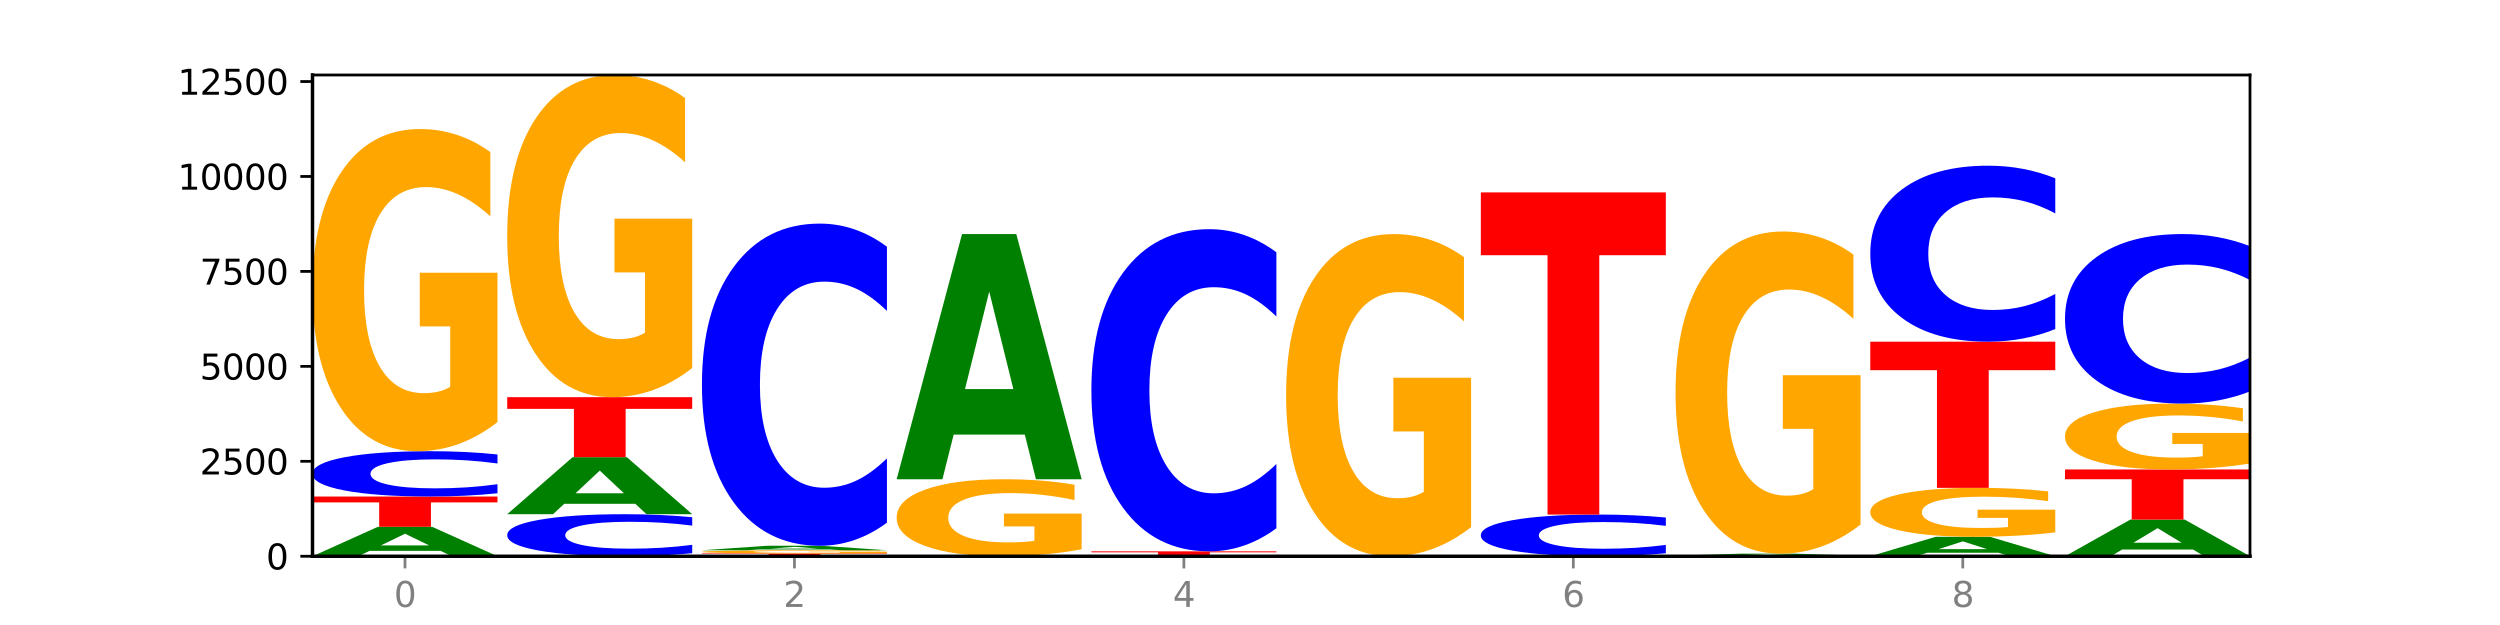
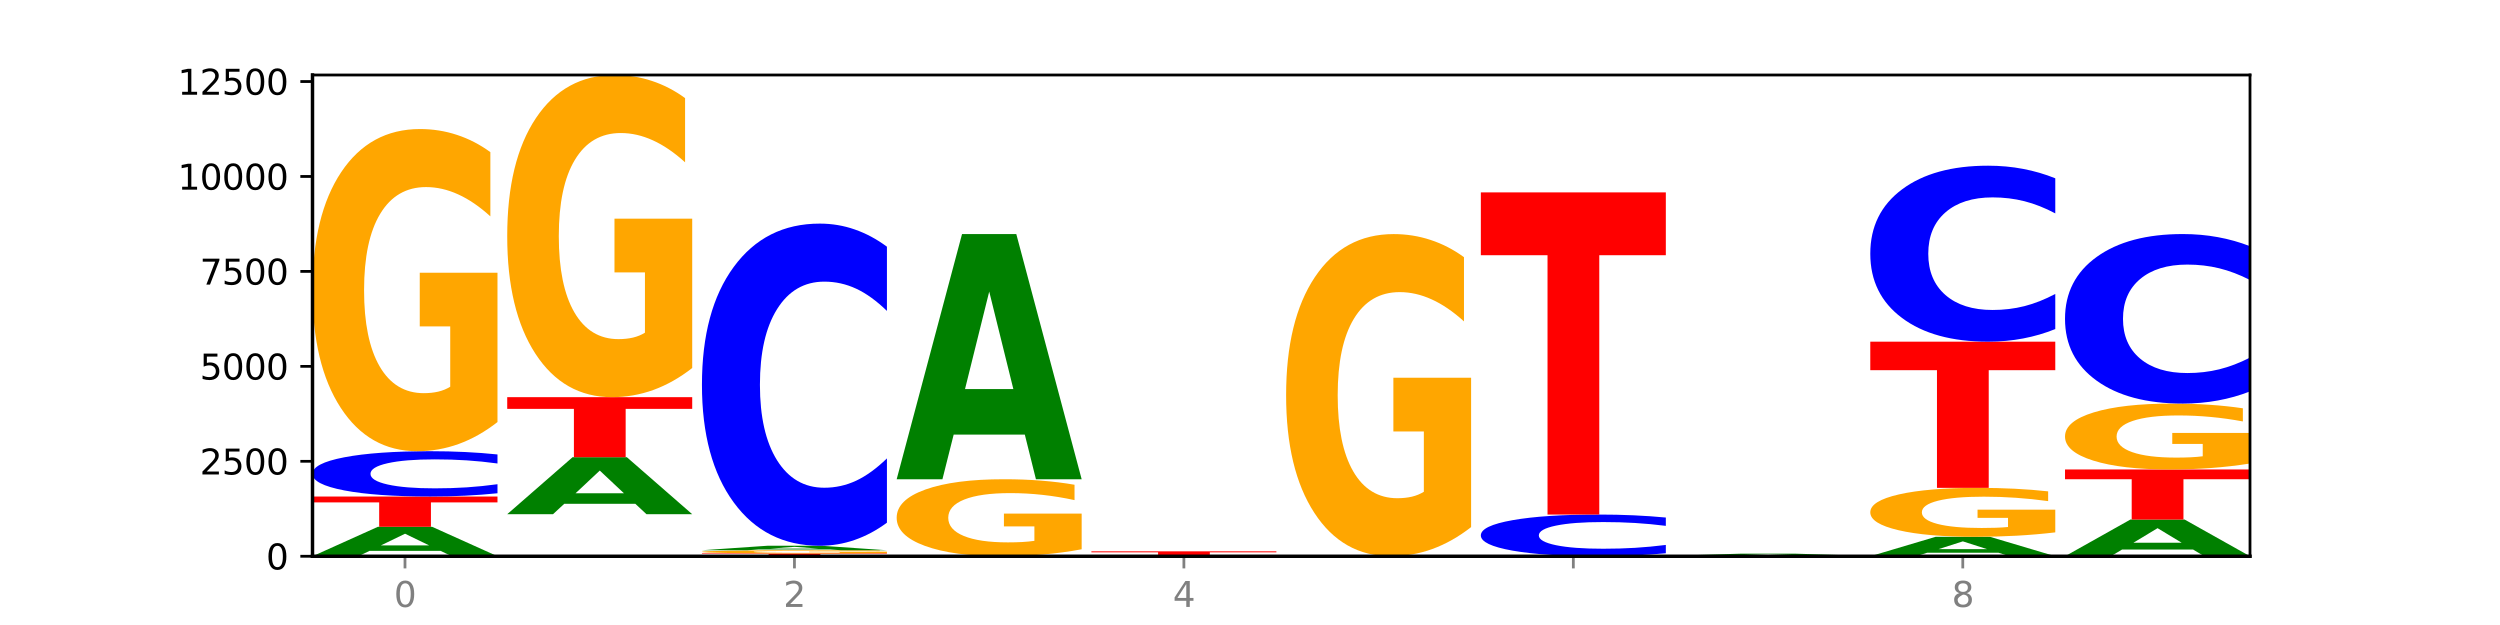
<svg xmlns="http://www.w3.org/2000/svg" xmlns:xlink="http://www.w3.org/1999/xlink" width="720pt" height="180pt" viewBox="0 0 720 180" version="1.1">
  <defs>
    <style type="text/css">*{stroke-linejoin: round; stroke-linecap: butt}</style>
  </defs>
  <g id="figure_1">
    <g id="patch_1">
      <path d="M 0 180  L 720 180  L 720 0  L 0 0  z " style="fill: #ffffff" />
    </g>
    <g id="axes_1">
      <g id="patch_2">
        <path d="M 90 160.2  L 648 160.2  L 648 21.6  L 90 21.6  z " style="fill: #ffffff" />
      </g>
      <g id="line2d_1">
        <path d="M 90 160.2  L 648 160.2  " clip-path="url(#p264fa513b0)" style="fill: none; stroke: #000000; stroke-width: 0.5; stroke-linecap: square" />
      </g>
      <g id="patch_3">
        <path d="M 126.905 158.656  L 106.415 158.656  L 103.18 160.2  L 90 160.2  L 108.823 151.723  L 124.454 151.723  L 143.276 160.2  L 130.107 160.2  L 126.905 158.656  z M 109.683 157.083  L 123.604 157.083  L 116.655 153.711  L 109.683 157.083  z " clip-path="url(#p264fa513b0)" style="fill: #008000" />
      </g>
      <g id="patch_4">
        <path d="M 90 142.995  L 143.276 142.995  L 143.276 144.698  L 124.109 144.698  L 124.109 151.723  L 109.204 151.723  L 109.204 144.698  L 90 144.698  L 90 142.995  z " clip-path="url(#p264fa513b0)" style="fill: #ff0000" />
      </g>
      <g id="patch_5">
        <path d="M 143.276 142.06  Q 138.82 142.524 134.001 142.758  Q 129.182 142.995 123.934 142.995  Q 108.282 142.995 99.141 141.238  Q 90 139.481 90 136.475  Q 90 133.459 99.141 131.704  Q 108.282 129.947 123.934 129.947  Q 129.182 129.947 134.001 130.184  Q 138.82 130.419 143.276 130.882  L 143.276 133.483  Q 138.78 132.869 134.417 132.583  Q 130.055 132.297 125.236 132.297  Q 116.591 132.297 111.638 133.41  Q 106.698 134.521 106.698 136.475  Q 106.698 138.421 111.638 139.534  Q 116.591 140.645 125.236 140.645  Q 130.055 140.645 134.417 140.359  Q 138.78 140.071 143.276 139.456  L 143.276 142.06  z " clip-path="url(#p264fa513b0)" style="fill: #0000ff" />
      </g>
      <g id="patch_6">
        <path d="M 143.276 121.552  Q 137.903 125.75 132.124 127.858  Q 126.345 129.947 120.184 129.947  Q 106.262 129.947 98.131 117.451  Q 90 104.954 90 83.584  Q 90 61.965 98.274 49.564  Q 106.561 37.164 120.972 37.164  Q 126.525 37.164 131.611 38.851  Q 136.709 40.518 141.223 43.815  L 141.223 62.31  Q 136.566 58.074 131.957 55.985  Q 127.348 53.877 122.716 53.877  Q 114.143 53.877 109.498 61.582  Q 104.853 69.267 104.853 83.584  Q 104.853 97.767 109.331 105.51  Q 113.808 113.234 122.047 113.234  Q 124.292 113.234 126.214 112.793  Q 128.136 112.333 129.665 111.375  L 129.665 94.011  L 120.889 94.011  L 120.889 78.544  L 143.276 78.544  L 143.276 121.552  z " clip-path="url(#p264fa513b0)" style="fill: #ffa600" />
      </g>
      <g id="patch_7">
-         <path d="M 199.357 159.332  Q 194.9 159.762 190.081 159.98  Q 185.263 160.2 180.014 160.2  Q 164.363 160.2 155.222 158.569  Q 146.08 156.939 146.08 154.15  Q 146.08 151.351 155.222 149.723  Q 164.363 148.092 180.014 148.092  Q 185.263 148.092 190.081 148.312  Q 194.9 148.53 199.357 148.96  L 199.357 151.374  Q 194.86 150.803 190.498 150.538  Q 186.135 150.273 181.316 150.273  Q 172.672 150.273 167.718 151.306  Q 162.779 152.337 162.779 154.15  Q 162.779 155.956 167.718 156.989  Q 172.672 158.019 181.316 158.019  Q 186.135 158.019 190.498 157.754  Q 194.86 157.486 199.357 156.916  L 199.357 159.332  z " clip-path="url(#p264fa513b0)" style="fill: #0000ff" />
-       </g>
+         </g>
      <g id="patch_8">
        <path d="M 182.985 145.101  L 162.496 145.101  L 159.261 148.092  L 146.08 148.092  L 164.903 131.675  L 180.534 131.675  L 199.357 148.092  L 186.187 148.092  L 182.985 145.101  z M 165.764 142.054  L 179.684 142.054  L 172.735 135.524  L 165.764 142.054  z " clip-path="url(#p264fa513b0)" style="fill: #008000" />
      </g>
      <g id="patch_9">
        <path d="M 146.08 114.383  L 199.357 114.383  L 199.357 117.755  L 180.19 117.755  L 180.19 131.675  L 165.285 131.675  L 165.285 117.755  L 146.08 117.755  L 146.08 114.383  z " clip-path="url(#p264fa513b0)" style="fill: #ff0000" />
      </g>
      <g id="patch_10">
        <path d="M 199.357 105.988  Q 193.984 110.185 188.205 112.294  Q 182.426 114.383 176.265 114.383  Q 162.343 114.383 154.212 101.887  Q 146.08 89.39 146.08 68.02  Q 146.08 46.401 154.355 34  Q 162.641 21.6 177.053 21.6  Q 182.605 21.6 187.691 23.287  Q 192.79 24.954 197.303 28.251  L 197.303 46.746  Q 192.646 42.51 188.038 40.421  Q 183.429 38.313 178.796 38.313  Q 170.223 38.313 165.578 46.018  Q 160.934 53.703 160.934 68.02  Q 160.934 82.203 165.411 89.946  Q 169.889 97.67 178.127 97.67  Q 180.372 97.67 182.294 97.229  Q 184.217 96.769 185.745 95.811  L 185.745 78.446  L 176.969 78.446  L 176.969 62.979  L 199.357 62.979  L 199.357 105.988  z " clip-path="url(#p264fa513b0)" style="fill: #ffa600" />
      </g>
      <g id="patch_11">
        <path d="M 202.161 159.402  L 255.437 159.402  L 255.437 159.557  L 236.27 159.557  L 236.27 160.2  L 221.365 160.2  L 221.365 159.557  L 202.161 159.557  L 202.161 159.402  z " clip-path="url(#p264fa513b0)" style="fill: #ff0000" />
      </g>
      <g id="patch_12">
        <path d="M 255.437 159.317  Q 250.064 159.36 244.285 159.381  Q 238.506 159.402 232.345 159.402  Q 218.423 159.402 210.292 159.276  Q 202.161 159.151 202.161 158.937  Q 202.161 158.72 210.435 158.596  Q 218.722 158.472 233.133 158.472  Q 238.685 158.472 243.772 158.489  Q 248.87 158.505 253.384 158.539  L 253.384 158.724  Q 248.727 158.681 244.118 158.66  Q 239.509 158.639 234.876 158.639  Q 226.304 158.639 221.659 158.717  Q 217.014 158.794 217.014 158.937  Q 217.014 159.079 221.492 159.157  Q 225.969 159.234 234.208 159.234  Q 236.453 159.234 238.375 159.23  Q 240.297 159.225 241.826 159.215  L 241.826 159.041  L 233.05 159.041  L 233.05 158.886  L 255.437 158.886  L 255.437 159.317  z " clip-path="url(#p264fa513b0)" style="fill: #ffa600" />
      </g>
      <g id="patch_13">
        <path d="M 239.065 158.237  L 218.576 158.237  L 215.341 158.472  L 202.161 158.472  L 220.983 157.181  L 236.615 157.181  L 255.437 158.472  L 242.268 158.472  L 239.065 158.237  z M 221.844 157.997  L 235.765 157.997  L 228.815 157.484  L 221.844 157.997  z " clip-path="url(#p264fa513b0)" style="fill: #008000" />
      </g>
      <g id="patch_14">
        <path d="M 255.437 150.531  Q 250.981 153.827 246.162 155.495  Q 241.343 157.181 236.094 157.181  Q 220.443 157.181 211.302 144.685  Q 202.161 132.189 202.161 110.819  Q 202.161 89.372 211.302 76.895  Q 220.443 64.398 236.094 64.398  Q 241.343 64.398 246.162 66.085  Q 250.981 67.752 255.437 71.049  L 255.437 89.544  Q 250.94 85.174 246.578 83.143  Q 242.215 81.111 237.397 81.111  Q 228.752 81.111 223.799 89.027  Q 218.859 96.923 218.859 110.819  Q 218.859 124.656 223.799 132.572  Q 228.752 140.468 237.397 140.468  Q 242.215 140.468 246.578 138.437  Q 250.94 136.386 255.437 132.016  L 255.437 150.531  z " clip-path="url(#p264fa513b0)" style="fill: #0000ff" />
      </g>
      <g id="patch_15">
        <path d="M 311.518 158.193  Q 306.145 159.197 300.366 159.701  Q 294.587 160.2 288.426 160.2  Q 274.504 160.2 266.372 157.213  Q 258.241 154.225 258.241 149.116  Q 258.241 143.948 266.516 140.983  Q 274.802 138.019 289.214 138.019  Q 294.766 138.019 299.852 138.422  Q 304.951 138.821 309.464 139.609  L 309.464 144.03  Q 304.807 143.018 300.198 142.518  Q 295.59 142.014 290.957 142.014  Q 282.384 142.014 277.739 143.856  Q 273.095 145.694 273.095 149.116  Q 273.095 152.507 277.572 154.358  Q 282.05 156.205 290.288 156.205  Q 292.533 156.205 294.455 156.099  Q 296.378 155.989 297.906 155.76  L 297.906 151.609  L 289.13 151.609  L 289.13 147.911  L 311.518 147.911  L 311.518 158.193  z " clip-path="url(#p264fa513b0)" style="fill: #ffa600" />
      </g>
      <g id="patch_16">
        <path d="M 295.146 125.157  L 274.657 125.157  L 271.421 138.019  L 258.241 138.019  L 277.064 67.417  L 292.695 67.417  L 311.518 138.019  L 298.348 138.019  L 295.146 125.157  z M 277.924 112.054  L 291.845 112.054  L 284.896 83.971  L 277.924 112.054  z " clip-path="url(#p264fa513b0)" style="fill: #008000" />
      </g>
      <g id="patch_17">
        <path d="M 314.322 158.789  L 367.598 158.789  L 367.598 159.064  L 348.431 159.064  L 348.431 160.2  L 333.526 160.2  L 333.526 159.064  L 314.322 159.064  L 314.322 158.789  z " clip-path="url(#p264fa513b0)" style="fill: #ff0000" />
      </g>
      <g id="patch_18">
-         <path d="M 367.598 152.138  Q 363.142 155.435 358.323 157.102  Q 353.504 158.789 348.255 158.789  Q 332.604 158.789 323.463 146.293  Q 314.322 133.797 314.322 112.426  Q 314.322 90.98 323.463 78.503  Q 332.604 66.006 348.255 66.006  Q 353.504 66.006 358.323 67.693  Q 363.142 69.36 367.598 72.657  L 367.598 91.152  Q 363.101 86.782 358.739 84.751  Q 354.376 82.719 349.557 82.719  Q 340.913 82.719 335.96 90.635  Q 331.02 98.531 331.02 112.426  Q 331.02 126.264 335.96 134.18  Q 340.913 142.076 349.557 142.076  Q 354.376 142.076 358.739 140.045  Q 363.101 137.994 367.598 133.624  L 367.598 152.138  z " clip-path="url(#p264fa513b0)" style="fill: #0000ff" />
-       </g>
+         </g>
      <g id="patch_19">
        <path d="M 423.678 151.805  Q 418.305 156.003 412.526 158.111  Q 406.747 160.2 400.586 160.2  Q 386.664 160.2 378.533 147.704  Q 370.402 135.207 370.402 113.837  Q 370.402 92.218 378.676 79.818  Q 386.963 67.417 401.374 67.417  Q 406.927 67.417 412.013 69.104  Q 417.111 70.771 421.625 74.068  L 421.625 92.563  Q 416.968 88.327 412.359 86.238  Q 407.75 84.13 403.118 84.13  Q 394.545 84.13 389.9 91.835  Q 385.255 99.52 385.255 113.837  Q 385.255 128.02 389.733 135.763  Q 394.21 143.487 402.449 143.487  Q 404.694 143.487 406.616 143.046  Q 408.538 142.586 410.067 141.628  L 410.067 124.264  L 401.291 124.264  L 401.291 108.797  L 423.678 108.797  L 423.678 151.805  z " clip-path="url(#p264fa513b0)" style="fill: #ffa600" />
      </g>
      <g id="patch_20">
        <path d="M 479.759 159.339  Q 475.302 159.766 470.483 159.982  Q 465.665 160.2 460.416 160.2  Q 444.765 160.2 435.624 158.583  Q 426.482 156.965 426.482 154.199  Q 426.482 151.423 435.624 149.808  Q 444.765 148.191 460.416 148.191  Q 465.665 148.191 470.483 148.409  Q 475.302 148.625 479.759 149.051  L 479.759 151.445  Q 475.262 150.88 470.9 150.617  Q 466.537 150.354 461.718 150.354  Q 453.074 150.354 448.12 151.378  Q 443.181 152.4 443.181 154.199  Q 443.181 155.99 448.12 157.015  Q 453.074 158.037 461.718 158.037  Q 466.537 158.037 470.9 157.774  Q 475.262 157.508 479.759 156.943  L 479.759 159.339  z " clip-path="url(#p264fa513b0)" style="fill: #0000ff" />
      </g>
      <g id="patch_21">
        <path d="M 426.482 55.408  L 479.759 55.408  L 479.759 73.503  L 460.592 73.503  L 460.592 148.191  L 445.687 148.191  L 445.687 73.503  L 426.482 73.503  L 426.482 55.408  z " clip-path="url(#p264fa513b0)" style="fill: #ff0000" />
      </g>
      <g id="patch_22">
        <path d="M 535.839 160.188  Q 531.383 160.194 526.564 160.197  Q 521.745 160.2 516.496 160.2  Q 500.845 160.2 491.704 160.178  Q 482.563 160.156 482.563 160.118  Q 482.563 160.08 491.704 160.058  Q 500.845 160.036 516.496 160.036  Q 521.745 160.036 526.564 160.039  Q 531.383 160.042 535.839 160.048  L 535.839 160.08  Q 531.342 160.073 526.98 160.069  Q 522.617 160.065 517.799 160.065  Q 509.154 160.065 504.201 160.079  Q 499.261 160.093 499.261 160.118  Q 499.261 160.142 504.201 160.156  Q 509.154 160.17 517.799 160.17  Q 522.617 160.17 526.98 160.167  Q 531.342 160.163 535.839 160.156  L 535.839 160.188  z " clip-path="url(#p264fa513b0)" style="fill: #0000ff" />
      </g>
      <g id="patch_23">
        <path d="M 519.467 159.93  L 498.978 159.93  L 495.743 160.036  L 482.563 160.036  L 501.385 159.456  L 517.017 159.456  L 535.839 160.036  L 522.67 160.036  L 519.467 159.93  z M 502.246 159.823  L 516.167 159.823  L 509.217 159.592  L 502.246 159.823  z " clip-path="url(#p264fa513b0)" style="fill: #008000" />
      </g>
      <g id="patch_24">
-         <path d="M 535.839 151.062  Q 530.466 155.259 524.687 157.367  Q 518.908 159.456 512.747 159.456  Q 498.825 159.456 490.694 146.96  Q 482.563 134.464 482.563 113.094  Q 482.563 91.474 490.837 79.074  Q 499.124 66.673 513.535 66.673  Q 519.087 66.673 524.174 68.36  Q 529.272 70.027 533.786 73.324  L 533.786 91.819  Q 529.129 87.584 524.52 85.494  Q 519.911 83.386 515.278 83.386  Q 506.706 83.386 502.061 91.091  Q 497.416 98.777 497.416 113.094  Q 497.416 127.276 501.894 135.02  Q 506.371 142.743 514.61 142.743  Q 516.855 142.743 518.777 142.303  Q 520.699 141.843 522.228 140.884  L 522.228 123.52  L 513.452 123.52  L 513.452 108.053  L 535.839 108.053  L 535.839 151.062  z " clip-path="url(#p264fa513b0)" style="fill: #ffa600" />
-       </g>
+         </g>
      <g id="patch_25">
        <path d="M 575.548 159.18  L 555.059 159.18  L 551.823 160.2  L 538.643 160.2  L 557.466 154.6  L 573.097 154.6  L 591.92 160.2  L 578.75 160.2  L 575.548 159.18  z M 558.326 158.141  L 572.247 158.141  L 565.298 155.913  L 558.326 158.141  z " clip-path="url(#p264fa513b0)" style="fill: #008000" />
      </g>
      <g id="patch_26">
        <path d="M 591.92 153.324  Q 586.547 153.962 580.768 154.283  Q 574.989 154.6 568.828 154.6  Q 554.906 154.6 546.774 152.701  Q 538.643 150.802 538.643 147.555  Q 538.643 144.27 546.918 142.386  Q 555.204 140.502 569.616 140.502  Q 575.168 140.502 580.254 140.758  Q 585.353 141.011 589.866 141.512  L 589.866 144.322  Q 585.209 143.679 580.6 143.361  Q 575.992 143.041 571.359 143.041  Q 562.786 143.041 558.141 144.212  Q 553.497 145.38 553.497 147.555  Q 553.497 149.71 557.974 150.887  Q 562.452 152.06 570.69 152.06  Q 572.935 152.06 574.857 151.993  Q 576.78 151.924 578.308 151.778  L 578.308 149.139  L 569.532 149.139  L 569.532 146.789  L 591.92 146.789  L 591.92 153.324  z " clip-path="url(#p264fa513b0)" style="fill: #ffa600" />
      </g>
      <g id="patch_27">
        <path d="M 538.643 98.403  L 591.92 98.403  L 591.92 106.613  L 572.752 106.613  L 572.752 140.502  L 557.847 140.502  L 557.847 106.613  L 538.643 106.613  L 538.643 98.403  z " clip-path="url(#p264fa513b0)" style="fill: #ff0000" />
      </g>
      <g id="patch_28">
        <path d="M 591.92 94.77  Q 587.463 96.571 582.644 97.482  Q 577.825 98.403 572.577 98.403  Q 556.926 98.403 547.784 91.577  Q 538.643 84.75 538.643 73.077  Q 538.643 61.361 547.784 54.545  Q 556.926 47.719 572.577 47.719  Q 577.825 47.719 582.644 48.64  Q 587.463 49.551 591.92 51.352  L 591.92 61.455  Q 587.423 59.068 583.06 57.958  Q 578.698 56.848 573.879 56.848  Q 565.234 56.848 560.281 61.172  Q 555.342 65.486 555.342 73.077  Q 555.342 80.636 560.281 84.96  Q 565.234 89.273 573.879 89.273  Q 578.698 89.273 583.06 88.164  Q 587.423 87.043 591.92 84.656  L 591.92 94.77  z " clip-path="url(#p264fa513b0)" style="fill: #0000ff" />
      </g>
      <g id="patch_29">
        <path d="M 631.628 158.275  L 611.139 158.275  L 607.904 160.2  L 594.724 160.2  L 613.546 149.634  L 629.177 149.634  L 648 160.2  L 634.831 160.2  L 631.628 158.275  z M 614.407 156.314  L 628.328 156.314  L 621.378 152.112  L 614.407 156.314  z " clip-path="url(#p264fa513b0)" style="fill: #008000" />
      </g>
      <g id="patch_30">
        <path d="M 594.724 135.208  L 648 135.208  L 648 138.021  L 628.833 138.021  L 628.833 149.634  L 613.928 149.634  L 613.928 138.021  L 594.724 138.021  L 594.724 135.208  z " clip-path="url(#p264fa513b0)" style="fill: #ff0000" />
      </g>
      <g id="patch_31">
        <path d="M 648 133.491  Q 642.627 134.349 636.848 134.781  Q 631.069 135.208 624.908 135.208  Q 610.986 135.208 602.855 132.652  Q 594.724 130.096 594.724 125.725  Q 594.724 121.304 602.998 118.767  Q 611.284 116.231 625.696 116.231  Q 631.248 116.231 636.335 116.576  Q 641.433 116.917 645.946 117.591  L 645.946 121.374  Q 641.29 120.508 636.681 120.081  Q 632.072 119.649 627.439 119.649  Q 618.866 119.649 614.222 121.225  Q 609.577 122.797 609.577 125.725  Q 609.577 128.626 614.055 130.21  Q 618.532 131.79 626.771 131.79  Q 629.015 131.79 630.938 131.699  Q 632.86 131.605 634.388 131.409  L 634.388 127.858  L 625.612 127.858  L 625.612 124.694  L 648 124.694  L 648 133.491  z " clip-path="url(#p264fa513b0)" style="fill: #ffa600" />
      </g>
      <g id="patch_32">
        <path d="M 648 112.732  Q 643.544 114.466 638.725 115.344  Q 633.906 116.231 628.657 116.231  Q 613.006 116.231 603.865 109.655  Q 594.724 103.079 594.724 91.834  Q 594.724 80.548 603.865 73.982  Q 613.006 67.406 628.657 67.406  Q 633.906 67.406 638.725 68.294  Q 643.544 69.171 648 70.906  L 648 80.639  Q 643.503 78.339 639.141 77.27  Q 634.778 76.201 629.959 76.201  Q 621.315 76.201 616.362 80.366  Q 611.422 84.522 611.422 91.834  Q 611.422 99.116 616.362 103.281  Q 621.315 107.436 629.959 107.436  Q 634.778 107.436 639.141 106.367  Q 643.503 105.288 648 102.989  L 648 112.732  z " clip-path="url(#p264fa513b0)" style="fill: #0000ff" />
      </g>
      <g id="matplotlib.axis_1">
        <g id="xtick_1">
          <g id="line2d_2">
            <defs>
              <path id="mef1f85634b" d="M 0 0  L 0 3.5  " style="stroke: #808080; stroke-width: 0.8" />
            </defs>
            <g>
              <use xlink:href="#mef1f85634b" x="116.638" y="160.2" style="fill: #808080; stroke: #808080; stroke-width: 0.8" />
            </g>
          </g>
          <g id="text_1">
            <g style="fill: #808080" transform="translate(113.457 174.798) scale(0.1 -0.1)">
              <defs>
                <path id="DejaVuSans-30" d="M 2034 4250  Q 1547 4250 1301 3770  Q 1056 3291 1056 2328  Q 1056 1369 1301 889  Q 1547 409 2034 409  Q 2525 409 2770 889  Q 3016 1369 3016 2328  Q 3016 3291 2770 3770  Q 2525 4250 2034 4250  z M 2034 4750  Q 2819 4750 3233 4129  Q 3647 3509 3647 2328  Q 3647 1150 3233 529  Q 2819 -91 2034 -91  Q 1250 -91 836 529  Q 422 1150 422 2328  Q 422 3509 836 4129  Q 1250 4750 2034 4750  z " transform="scale(0.016)" />
              </defs>
              <use xlink:href="#DejaVuSans-30" />
            </g>
          </g>
        </g>
        <g id="xtick_2">
          <g id="line2d_3">
            <g>
              <use xlink:href="#mef1f85634b" x="228.799" y="160.2" style="fill: #808080; stroke: #808080; stroke-width: 0.8" />
            </g>
          </g>
          <g id="text_2">
            <g style="fill: #808080" transform="translate(225.618 174.798) scale(0.1 -0.1)">
              <defs>
                <path id="DejaVuSans-32" d="M 1228 531  L 3431 531  L 3431 0  L 469 0  L 469 531  Q 828 903 1448 1529  Q 2069 2156 2228 2338  Q 2531 2678 2651 2914  Q 2772 3150 2772 3378  Q 2772 3750 2511 3984  Q 2250 4219 1831 4219  Q 1534 4219 1204 4116  Q 875 4013 500 3803  L 500 4441  Q 881 4594 1212 4672  Q 1544 4750 1819 4750  Q 2544 4750 2975 4387  Q 3406 4025 3406 3419  Q 3406 3131 3298 2873  Q 3191 2616 2906 2266  Q 2828 2175 2409 1742  Q 1991 1309 1228 531  z " transform="scale(0.016)" />
              </defs>
              <use xlink:href="#DejaVuSans-32" />
            </g>
          </g>
        </g>
        <g id="xtick_3">
          <g id="line2d_4">
            <g>
              <use xlink:href="#mef1f85634b" x="340.96" y="160.2" style="fill: #808080; stroke: #808080; stroke-width: 0.8" />
            </g>
          </g>
          <g id="text_3">
            <g style="fill: #808080" transform="translate(337.779 174.798) scale(0.1 -0.1)">
              <defs>
                <path id="DejaVuSans-34" d="M 2419 4116  L 825 1625  L 2419 1625  L 2419 4116  z M 2253 4666  L 3047 4666  L 3047 1625  L 3713 1625  L 3713 1100  L 3047 1100  L 3047 0  L 2419 0  L 2419 1100  L 313 1100  L 313 1709  L 2253 4666  z " transform="scale(0.016)" />
              </defs>
              <use xlink:href="#DejaVuSans-34" />
            </g>
          </g>
        </g>
        <g id="xtick_4">
          <g id="line2d_5">
            <g>
              <use xlink:href="#mef1f85634b" x="453.121" y="160.2" style="fill: #808080; stroke: #808080; stroke-width: 0.8" />
            </g>
          </g>
          <g id="text_4">
            <g style="fill: #808080" transform="translate(449.939 174.798) scale(0.1 -0.1)">
              <defs>
-                 <path id="DejaVuSans-36" d="M 2113 2584  Q 1688 2584 1439 2293  Q 1191 2003 1191 1497  Q 1191 994 1439 701  Q 1688 409 2113 409  Q 2538 409 2786 701  Q 3034 994 3034 1497  Q 3034 2003 2786 2293  Q 2538 2584 2113 2584  z M 3366 4563  L 3366 3988  Q 3128 4100 2886 4159  Q 2644 4219 2406 4219  Q 1781 4219 1451 3797  Q 1122 3375 1075 2522  Q 1259 2794 1537 2939  Q 1816 3084 2150 3084  Q 2853 3084 3261 2657  Q 3669 2231 3669 1497  Q 3669 778 3244 343  Q 2819 -91 2113 -91  Q 1303 -91 875 529  Q 447 1150 447 2328  Q 447 3434 972 4092  Q 1497 4750 2381 4750  Q 2619 4750 2861 4703  Q 3103 4656 3366 4563  z " transform="scale(0.016)" />
-               </defs>
+                 </defs>
              <use xlink:href="#DejaVuSans-36" />
            </g>
          </g>
        </g>
        <g id="xtick_5">
          <g id="line2d_6">
            <g>
              <use xlink:href="#mef1f85634b" x="565.281" y="160.2" style="fill: #808080; stroke: #808080; stroke-width: 0.8" />
            </g>
          </g>
          <g id="text_5">
            <g style="fill: #808080" transform="translate(562.1 174.798) scale(0.1 -0.1)">
              <defs>
-                 <path id="DejaVuSans-38" d="M 2034 2216  Q 1584 2216 1326 1975  Q 1069 1734 1069 1313  Q 1069 891 1326 650  Q 1584 409 2034 409  Q 2484 409 2743 651  Q 3003 894 3003 1313  Q 3003 1734 2745 1975  Q 2488 2216 2034 2216  z M 1403 2484  Q 997 2584 770 2862  Q 544 3141 544 3541  Q 544 4100 942 4425  Q 1341 4750 2034 4750  Q 2731 4750 3128 4425  Q 3525 4100 3525 3541  Q 3525 3141 3298 2862  Q 3072 2584 2669 2484  Q 3125 2378 3379 2068  Q 3634 1759 3634 1313  Q 3634 634 3220 271  Q 2806 -91 2034 -91  Q 1263 -91 848 271  Q 434 634 434 1313  Q 434 1759 690 2068  Q 947 2378 1403 2484  z M 1172 3481  Q 1172 3119 1398 2916  Q 1625 2713 2034 2713  Q 2441 2713 2670 2916  Q 2900 3119 2900 3481  Q 2900 3844 2670 4047  Q 2441 4250 2034 4250  Q 1625 4250 1398 4047  Q 1172 3844 1172 3481  z " transform="scale(0.016)" />
+                 <path id="DejaVuSans-38" d="M 2034 2216  Q 1069 1734 1069 1313  Q 1069 891 1326 650  Q 1584 409 2034 409  Q 2484 409 2743 651  Q 3003 894 3003 1313  Q 3003 1734 2745 1975  Q 2488 2216 2034 2216  z M 1403 2484  Q 997 2584 770 2862  Q 544 3141 544 3541  Q 544 4100 942 4425  Q 1341 4750 2034 4750  Q 2731 4750 3128 4425  Q 3525 4100 3525 3541  Q 3525 3141 3298 2862  Q 3072 2584 2669 2484  Q 3125 2378 3379 2068  Q 3634 1759 3634 1313  Q 3634 634 3220 271  Q 2806 -91 2034 -91  Q 1263 -91 848 271  Q 434 634 434 1313  Q 434 1759 690 2068  Q 947 2378 1403 2484  z M 1172 3481  Q 1172 3119 1398 2916  Q 1625 2713 2034 2713  Q 2441 2713 2670 2916  Q 2900 3119 2900 3481  Q 2900 3844 2670 4047  Q 2441 4250 2034 4250  Q 1625 4250 1398 4047  Q 1172 3844 1172 3481  z " transform="scale(0.016)" />
              </defs>
              <use xlink:href="#DejaVuSans-38" />
            </g>
          </g>
        </g>
      </g>
      <g id="matplotlib.axis_2">
        <g id="ytick_1">
          <g id="line2d_7">
            <defs>
              <path id="md7317e8b63" d="M 0 0  L -3.5 0  " style="stroke: #000000; stroke-width: 0.8" />
            </defs>
            <g>
              <use xlink:href="#md7317e8b63" x="90" y="160.2" style="stroke: #000000; stroke-width: 0.8" />
            </g>
          </g>
          <g id="text_6">
            <g transform="translate(76.638 163.999) scale(0.1 -0.1)">
              <use xlink:href="#DejaVuSans-30" />
            </g>
          </g>
        </g>
        <g id="ytick_2">
          <g id="line2d_8">
            <g>
              <use xlink:href="#md7317e8b63" x="90" y="132.856" style="stroke: #000000; stroke-width: 0.8" />
            </g>
          </g>
          <g id="text_7">
            <g transform="translate(57.55 136.655) scale(0.1 -0.1)">
              <defs>
                <path id="DejaVuSans-35" d="M 691 4666  L 3169 4666  L 3169 4134  L 1269 4134  L 1269 2991  Q 1406 3038 1543 3061  Q 1681 3084 1819 3084  Q 2600 3084 3056 2656  Q 3513 2228 3513 1497  Q 3513 744 3044 326  Q 2575 -91 1722 -91  Q 1428 -91 1123 -41  Q 819 9 494 109  L 494 744  Q 775 591 1075 516  Q 1375 441 1709 441  Q 2250 441 2565 725  Q 2881 1009 2881 1497  Q 2881 1984 2565 2268  Q 2250 2553 1709 2553  Q 1456 2553 1204 2497  Q 953 2441 691 2322  L 691 4666  z " transform="scale(0.016)" />
              </defs>
              <use xlink:href="#DejaVuSans-32" />
              <use xlink:href="#DejaVuSans-35" x="63.623" />
              <use xlink:href="#DejaVuSans-30" x="127.246" />
              <use xlink:href="#DejaVuSans-30" x="190.869" />
            </g>
          </g>
        </g>
        <g id="ytick_3">
          <g id="line2d_9">
            <g>
              <use xlink:href="#md7317e8b63" x="90" y="105.513" style="stroke: #000000; stroke-width: 0.8" />
            </g>
          </g>
          <g id="text_8">
            <g transform="translate(57.55 109.312) scale(0.1 -0.1)">
              <use xlink:href="#DejaVuSans-35" />
              <use xlink:href="#DejaVuSans-30" x="63.623" />
              <use xlink:href="#DejaVuSans-30" x="127.246" />
              <use xlink:href="#DejaVuSans-30" x="190.869" />
            </g>
          </g>
        </g>
        <g id="ytick_4">
          <g id="line2d_10">
            <g>
              <use xlink:href="#md7317e8b63" x="90" y="78.169" style="stroke: #000000; stroke-width: 0.8" />
            </g>
          </g>
          <g id="text_9">
            <g transform="translate(57.55 81.968) scale(0.1 -0.1)">
              <defs>
                <path id="DejaVuSans-37" d="M 525 4666  L 3525 4666  L 3525 4397  L 1831 0  L 1172 0  L 2766 4134  L 525 4134  L 525 4666  z " transform="scale(0.016)" />
              </defs>
              <use xlink:href="#DejaVuSans-37" />
              <use xlink:href="#DejaVuSans-35" x="63.623" />
              <use xlink:href="#DejaVuSans-30" x="127.246" />
              <use xlink:href="#DejaVuSans-30" x="190.869" />
            </g>
          </g>
        </g>
        <g id="ytick_5">
          <g id="line2d_11">
            <g>
              <use xlink:href="#md7317e8b63" x="90" y="50.825" style="stroke: #000000; stroke-width: 0.8" />
            </g>
          </g>
          <g id="text_10">
            <g transform="translate(51.188 54.624) scale(0.1 -0.1)">
              <defs>
                <path id="DejaVuSans-31" d="M 794 531  L 1825 531  L 1825 4091  L 703 3866  L 703 4441  L 1819 4666  L 2450 4666  L 2450 531  L 3481 531  L 3481 0  L 794 0  L 794 531  z " transform="scale(0.016)" />
              </defs>
              <use xlink:href="#DejaVuSans-31" />
              <use xlink:href="#DejaVuSans-30" x="63.623" />
              <use xlink:href="#DejaVuSans-30" x="127.246" />
              <use xlink:href="#DejaVuSans-30" x="190.869" />
              <use xlink:href="#DejaVuSans-30" x="254.492" />
            </g>
          </g>
        </g>
        <g id="ytick_6">
          <g id="line2d_12">
            <g>
              <use xlink:href="#md7317e8b63" x="90" y="23.481" style="stroke: #000000; stroke-width: 0.8" />
            </g>
          </g>
          <g id="text_11">
            <g transform="translate(51.188 27.28) scale(0.1 -0.1)">
              <use xlink:href="#DejaVuSans-31" />
              <use xlink:href="#DejaVuSans-32" x="63.623" />
              <use xlink:href="#DejaVuSans-35" x="127.246" />
              <use xlink:href="#DejaVuSans-30" x="190.869" />
              <use xlink:href="#DejaVuSans-30" x="254.492" />
            </g>
          </g>
        </g>
      </g>
      <g id="patch_33">
        <path d="M 90 160.2  L 90 21.6  " style="fill: none; stroke: #000000; stroke-linejoin: miter; stroke-linecap: square" />
      </g>
      <g id="patch_34">
        <path d="M 648 160.2  L 648 21.6  " style="fill: none; stroke: #000000; stroke-width: 0.8; stroke-linejoin: miter; stroke-linecap: square" />
      </g>
      <g id="patch_35">
        <path d="M 90 160.2  L 648 160.2  " style="fill: none; stroke: #000000; stroke-linejoin: miter; stroke-linecap: square" />
      </g>
      <g id="patch_36">
        <path d="M 90 21.6  L 648 21.6  " style="fill: none; stroke: #000000; stroke-width: 0.8; stroke-linejoin: miter; stroke-linecap: square" />
      </g>
    </g>
  </g>
  <defs>
    <clipPath id="p264fa513b0">
      <rect x="90" y="21.6" width="558" height="138.6" />
    </clipPath>
  </defs>
</svg>